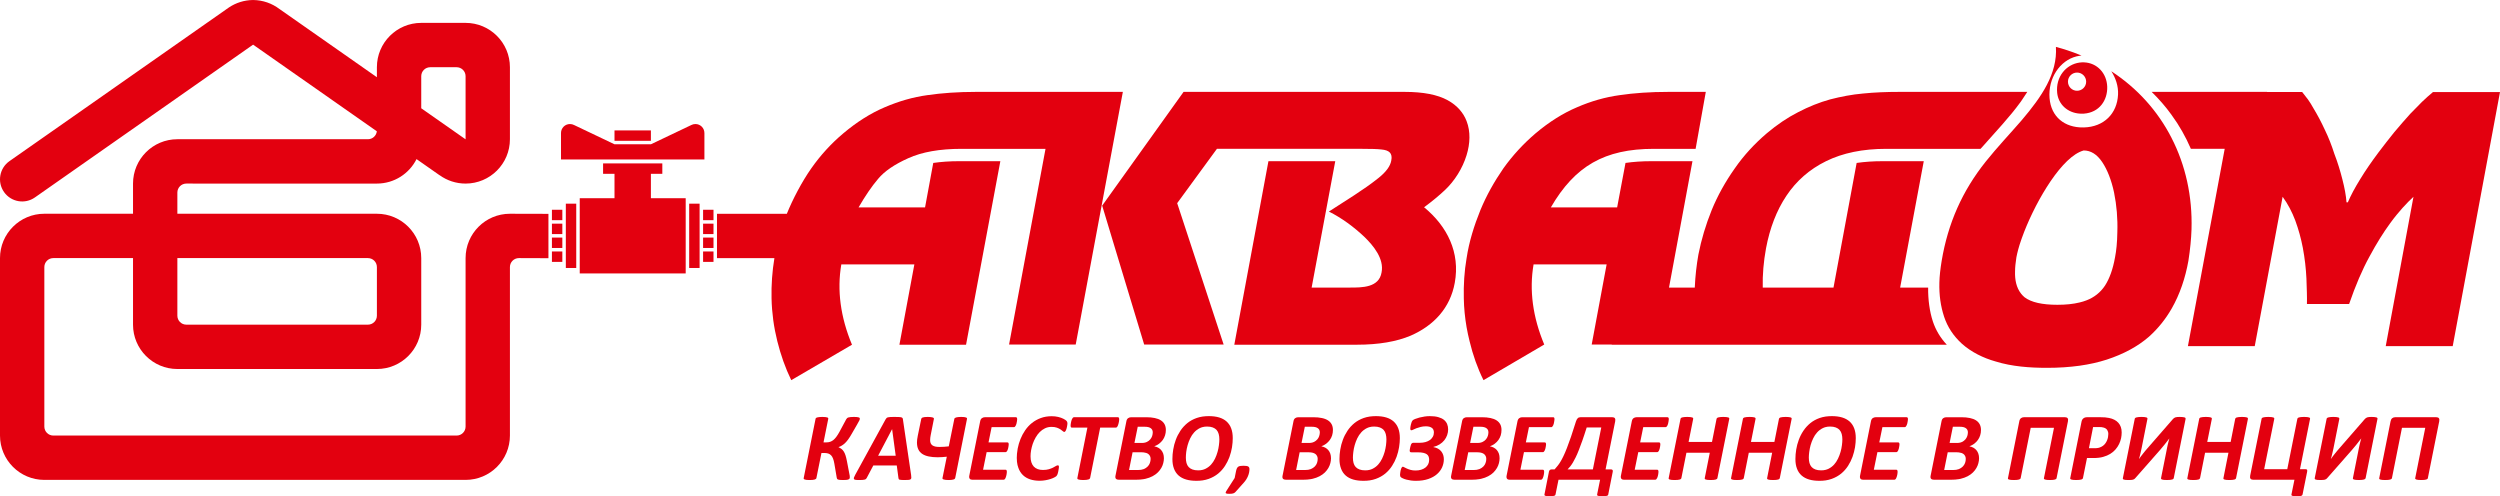
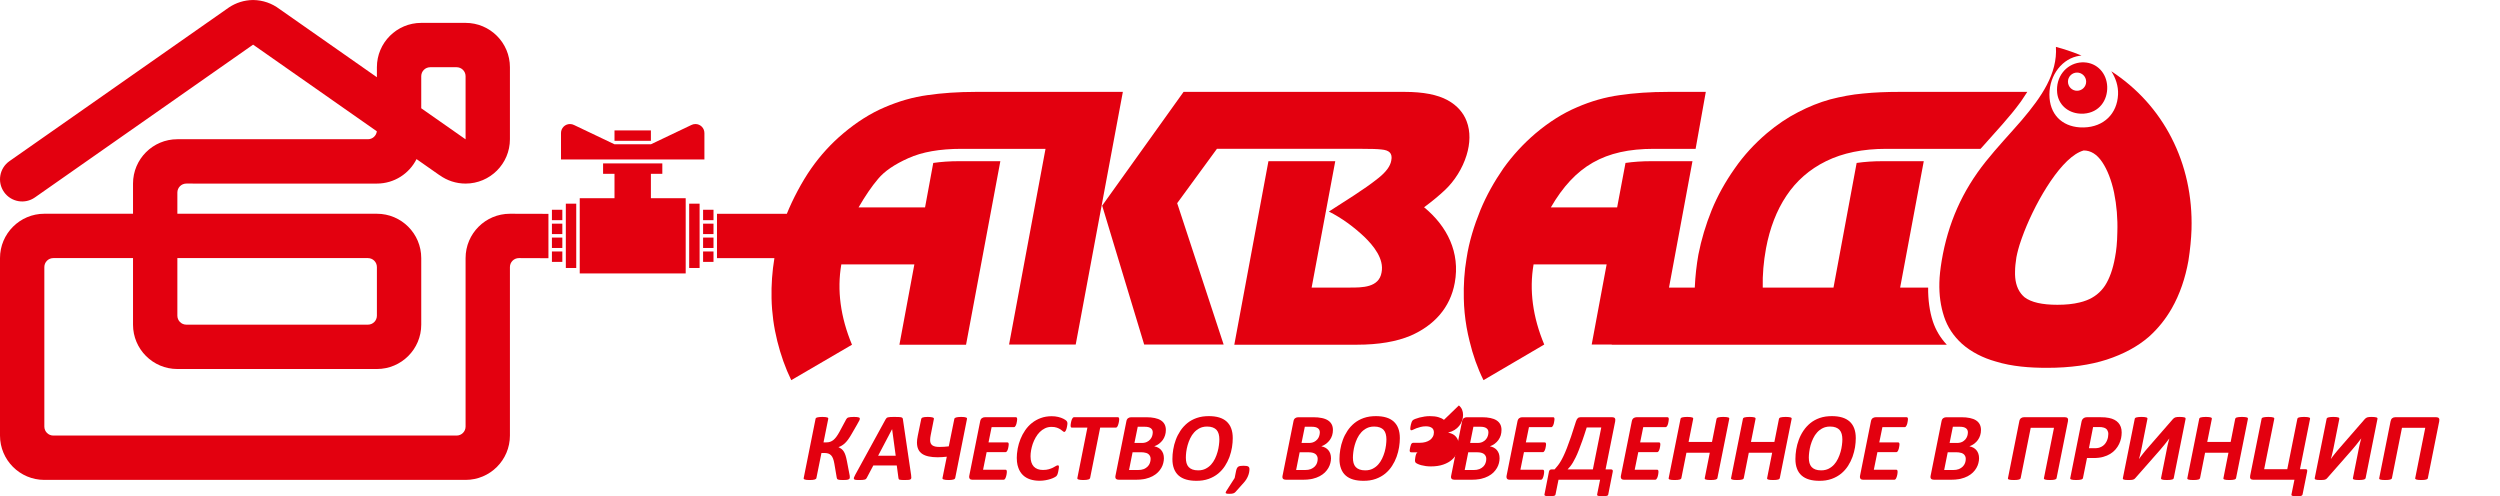
<svg xmlns="http://www.w3.org/2000/svg" id="Layer_2" data-name="Layer 2" viewBox="0 0 13161.83 2612.77">
  <defs>
    <style> .cls-1 { fill: #e3000f; } </style>
  </defs>
  <g id="Layer_1-2" data-name="Layer 1">
    <rect class="cls-1" x="3235.2" y="686.61" width="191.59" height="54.71" />
    <path class="cls-1" d="m10608.75,1428.37h0c0-20.74,2.62-44.88,6.98-73.35,4.72-25.08,12.84-56.42,25.19-91.43,1.36-3.79,2.62-7.65,4.06-11.5,58.54-164.28,189.04-398.23,303.57-451.87,7.18-3.34,14.32-6.08,21.49-8.06,37.17,0,69.99,19.92,97.69,61.38,26.67,39.79,48.36,94.34,62.25,159.98,13.73,67.38,19.73,137.38,17.26,209.98-.79,52.69-5.18,95.97-12.15,131.51-11.23,62.95-29.34,112.18-52.74,148.54-24.18,36.35-57.02,62.25-97.68,77.76-11.17,4.31-23.22,8.12-36.13,11.09-33.51,8.29-72.43,12.24-116.72,12.24-80.42,0-137.54-12.86-173-39.58-6.73-5.75-12.79-12-17.9-18.41-26.15-32.87-33.57-75.21-32.16-118.28m168.51,508.17c60.98,0,118.25-3.76,171.28-11.15,51.59-7.34,99.02-17.96,142.41-31.97,89.9-29.44,163.34-69.31,222.23-120.23,48.98-43.78,88.53-93.84,119.9-148.33,43.95-76.61,72.14-162.02,88.33-251.82,9.59-61.34,14.75-116.69,16.38-165.07,5.21-174.92-31.73-338.64-104.71-480.88l-.57-1.36c-72.29-141.13-179.97-261.4-316.98-350.57,22.23,34.37,37.62,76.79,35.47,122.6-4.55,100.58-74.51,170.46-179.84,173.21-7.67.22-15.17,0-22.62-.44-93.29-6.36-158.87-68.75-158.87-172.77s69.26-191.48,158.87-204.08c3.31-.45,6.63-.91,9.95-1.15l-9.95-4.09c-39.79-16.1-81.39-30.05-124.62-41.52,8.69,140.76-75.25,262.68-178.95,384.61l-4.06,4.78c-63.34,73.11-124.16,136.84-186.04,213.91-124.27,155.43-199.41,325.8-232.4,522.83-6.97,42.35-11.29,80.46-12.09,114.07-1.85,66.63,6.93,126.19,24.99,180.67,18.11,54.5,49.16,101.19,93.45,141.78,49.67,44.33,113.1,75.44,177.07,93.37,43.35,13.53,88.89,21.95,135.02,26.99,45.54,5.05,91.55,6.63,136.35,6.63Z" />
-     <path class="cls-1" d="m12809.13,484.54c-18.15,14.75-37.01,31.96-58.03,51.85-19.71,19.93-40.58,40.61-61.06,62.12-28.68,31.17-56.37,64.11-85.71,98.61-28.51,35.5-56.16,70.85-82.91,106.34-35.44,47.59-67.42,93.32-95.18,139.14-28.47,45.76-50,86.45-65.57,122.74h-6.93c-2.54-36.29-10.31-76.98-21.68-120.97-11.17-44.14-24.96-89.87-42.44-134.86-13.78-43.26-30.12-85.48-50-126.17-19.04-41.49-38.88-78.64-60.5-114.19-8.62-16.34-18.96-31.95-28.5-45.74-10.39-13.85-20.71-26.81-30.28-38.88h-184.89v-.81h-607.55c37.98,37.1,73.5,77.69,104.62,120.97l.57.94c40.41,55.06,73.72,114.29,101.31,177.93h178.06l-193.72,1038.87h351.88l146.82-786.47c27.83,38.03,49.39,79.53,66.76,125.34,17.13,46.63,30.13,94.25,39.63,143.46,10.35,55.31,16.41,108.9,18.91,161.62,1.76,51.79,3.63,96.81,2.68,133.98h222.12c33.71-97.66,69.2-180.77,107.2-249.76,37.12-69.13,73.45-127.11,108.92-175.47,22.52-31.16,44.95-57.94,65.67-81.25,20.62-22.51,39.74-42.39,56.98-57.91l-146.08,786.47h352.63l248.97-1337.91h-352.69Z" />
    <path class="cls-1" d="m10983.08,429.99h0c0,26.42-21.34,47.85-47.96,47.85s-47.87-21.43-47.87-47.85,21.48-47.93,47.87-47.93,47.96,21.42,47.96,47.93m-152.6,58.96c6.25,61.06,54.96,104.62,118.06,109.18,7.46.61,14.95.61,22.62.15,81.1-5.84,125.15-70.42,122.77-141.75-2.24-69.88-52.27-125.89-122.77-128.27-7.67-.21-15.17.14-22.62,1.14-71.5,9.59-126.66,75.44-118.06,159.55Z" />
    <path class="cls-1" d="m7721.16,1359.44c-12,69.88-16.23,140.75-14.61,211.56.9,50.81,5.98,101.35,14.61,151.53,4.46,24.59,9.55,49.05,15.6,73.15,17.38,72.64,41.64,141.83,73.44,205.77l319.8-187.58c-60.34-144.38-79.52-285.27-56.2-421.72h384.66l-78.57,421.72h105.47v.97h1763.99c-33.46-35.86-57.79-76.15-73.12-121.77-17.22-52.1-25.89-115.43-25.08-179.06h-147.37l124.33-665.38h-216.83c-49.42,0-94.93,3.16-136.57,9.23l-121.83,656.15h-372.48c-1.66-67.5,4.29-135.82,17.2-206.6,19.94-106.27,55.32-198.81,107.25-276.58,51.9-77.84,120.92-139.13,209.13-182.43,88.08-43.2,192.72-64.81,316.37-64.81h496.52c3.4-3.46,7-7.78,10.39-11.27,69.97-79.43,142.62-155.57,199.6-234.19l4.05-5.57c11.43-16.4,22.16-32.57,32.3-48.83h-672.88c-68.31,0-132.14,2.56-191.9,8.62-58.76,5.12-116.64,16.38-173.72,31.07-56.13,15.54-112.29,38-168.57,67.41-56.16,28.56-110.62,65.68-164.18,110.65-63.92,54.5-120.98,115.89-169.4,185.83-49.3,69.98-89.86,142.58-120.94,218.63-31.11,77.03-54.47,154.81-70.04,234.25-9.47,53.55-16.41,111.59-19.05,173.8h-135.68l123.49-665.38h-216.74c-49.16,0-94.35,3.16-135.81,9.18l-44.05,234.25h-349.1c126.47-218.02,283.05-308.46,541.87-308.46h220.4l53.61-299.85h-197.05c-95.98,0-181.58,6.08-256.73,17.21-76.01,10.36-151.27,32.01-224.65,63.96-73.57,31.14-146.16,76.96-217.12,136.58-63.86,54.5-120.84,115.89-170.15,185.03-48.37,69.98-88.96,142.55-120.87,219.44-32.69,80.63-59.96,166.93-72.71,253.33l-.09.16Z" />
    <path class="cls-1" d="m5802.68,1082.59l54.34,180.03,166.75,551.24h418.36l-244.61-744.17,209.21-286.11h765.75c45.78,0,79.46.85,100.21,3.43,20.77,1.72,35.44,6.91,43.97,15.61,8.75,8.6,12.25,23.34,7.89,43.19-5.11,29.42-27.67,59.58-66.52,90.77-81.92,65.58-174.16,119.66-261.8,177.21,68.13,34.07,131.38,80.93,186.71,133.13,47.67,46.36,105.02,115.48,90.61,187.56-13.73,80.09-102.47,79.51-166.77,79.51h-201.38l124.35-665.38h-351.79l-179.72,966.21h645.7c114.9,0,209.08-16.56,282.67-47.61,121.63-53.04,208.27-145.41,232.32-278.42,29.15-159.11-39.28-297.29-161.49-397.55,43.17-31.95,79.53-62.18,109.72-90.62,50.87-47.94,92.81-114.37,114-183.78,18.77-61.02,21.42-124.31,0-179.34-16.7-43.41-48.53-81.7-99.34-109.73-53.54-29.38-128.74-44.04-226.32-44.04h-1164.32l-374.17,522.9-54.34,75.95Z" />
    <polygon class="cls-1" points="3426.79 1043.55 3426.79 915.07 3464.89 915.07 3486.96 915.07 3486.96 860.3 3464.89 860.3 3197.23 860.3 3175.09 860.3 3175.09 915.07 3197.23 915.07 3235.2 915.07 3235.2 1043.55 3197.23 1043.55 3052.14 1043.55 3052.14 1439.54 3197.23 1439.54 3464.89 1439.54 3609.98 1439.54 3609.98 1043.55 3464.89 1043.55 3426.79 1043.55" />
    <rect class="cls-1" x="2978.94" y="1072.25" width="54.81" height="338.61" />
    <rect class="cls-1" x="2905.73" y="1323.94" width="54.82" height="54.81" />
    <rect class="cls-1" x="2905.73" y="1250.75" width="54.82" height="54.79" />
    <rect class="cls-1" x="2905.73" y="1177.53" width="54.82" height="54.85" />
    <rect class="cls-1" x="2905.73" y="1104.34" width="54.82" height="54.83" />
    <rect class="cls-1" x="3628.35" y="1072.25" width="54.83" height="338.61" />
    <rect class="cls-1" x="3701.57" y="1323.94" width="54.81" height="54.81" />
    <rect class="cls-1" x="3701.57" y="1250.75" width="54.81" height="54.79" />
    <rect class="cls-1" x="3701.57" y="1177.53" width="54.81" height="54.85" />
    <rect class="cls-1" x="3701.57" y="1104.34" width="54.81" height="54.83" />
    <path class="cls-1" d="m1330.11,0c.76,0,1.5.03,2.24.05.84-.02,1.66-.05,2.49-.05h-4.73Z" />
    <path class="cls-1" d="m1937.03,1358.79h0c26.1,0,47.24,21.15,47.24,47.22v255.99c0,26.08-21.14,47.24-47.24,47.24h-956.04c-26.08,0-47.22-21.16-47.22-47.24v-303.21h1003.26Zm280.69-957.63h0c0-26.09,21.13-47.24,47.23-47.24h138.98c26.09,0,47.22,21.15,47.22,47.24v332.36l-233.44-163.47v-168.89Zm233.44,957.63v887.04c0,26.08-21.13,47.26-47.22,47.26H280.66c-26.07,0-47.22-21.17-47.22-47.26v-839.81c0-26.07,21.15-47.22,47.22-47.22h419.66v350.45c0,128.93,104.5,233.45,233.45,233.45h1050.51c128.92,0,233.45-104.52,233.45-233.45v-350.45c0-128.94-104.53-233.45-233.45-233.45H933.77v-111.69c0-26.07,21.14-47.23,47.22-47.23l1003.28.05c91.31,0,170.33-52.45,208.69-128.85l121.77,85.28.2-.27c38.34,27.59,85.38,43.85,136.23,43.85,128.93,0,233.44-104.5,233.44-233.44v-379.11c0-128.91-104.51-233.47-233.44-233.47h-233.44c-128.92,0-233.45,104.55-233.45,233.47v52.65L1471.71,47.67h-.22C1432.81,18.16,1384.63.54,1332.35.05c-47,.49-90.68,14.84-127.12,39.2v.03L49.76,848.37c-52.78,36.98-65.61,109.73-28.64,162.52,36.96,52.81,109.71,65.63,162.49,28.67L1332.47,235.07l651.45,456.16c-2.68,23.51-22.63,41.79-46.89,41.79h-1003.26c-128.94,0-233.45,104.52-233.45,233.44v158.86H233.44C104.5,1125.33,0,1229.85,0,1358.79v934.29c0,128.93,104.5,233.44,233.44,233.44h2217.72c128.93,0,233.44-104.52,233.44-233.44v-887.07c0-26.07,21.16-47.22,47.25-47.22l155.52.53v-233.48l-202.76-.5c-128.9,0-233.44,104.51-233.44,233.45Z" />
    <path class="cls-1" d="m3708.49,700.22c0-26.1-21.13-47.23-47.24-47.23-7.75,0-15.1,1.87-21.56,5.2l-212.92,101.49h-191.57l-212.92-101.49c-6.47-3.33-13.78-5.2-21.57-5.2-26.07,0-47.22,21.13-47.22,47.23v139.44h755.01v-139.44Z" />
    <path class="cls-1" d="m4429.25,1392.14h384.59l-78.64,422.69h350.81l180.57-966.21h-216.74c-49.41,0-94.98,3.16-136.51,9.23l-43.19,234.2h-350.06c34.4-59.53,69-110.58,102.81-150.24,33.61-40.67,87.25-76.84,158.99-108.93,72.6-32.85,165.88-49.29,280-49.29h442.52l-191.9,1030.28h350.87l193.64-1038.37,54.54-291.76h-772.7c-95.07,0-180.72,6.08-256.74,17.21-76,10.36-150.3,32.01-224.7,63.96-73.44,31.14-146.04,76.96-216.99,136.58-63.77,53.49-120.96,115.89-169.32,185.03-49.21,69.98-97.65,162.38-128.72,239.25h-367.63v233.21h302.24c-11.51,70.02-16.65,140.6-15.01,212.02,1.69,76.9,12.07,152.06,30.18,224.67,18.12,72.64,42.39,141.83,73.56,205.77l319.75-186.61c-60.53-145.34-79.47-286.23-56.22-422.69" />
    <path class="cls-1" d="m6945.36,2295.28h0c-2.08,6.69-5.38,12.73-10.18,18.15-4.62,5.56-10.57,9.87-17.99,13.42-4.66,2.3-10.35,3.87-16.84,4.7-3.3.36-6.77.47-10.52.47h-37.56l17.27-85.34h36.3c8.06,0,14.58.69,19.72,2.06,5.16,1.31,9.5,3.41,12.82,5.88,3.31,2.51,5.92,5.5,7.63,9.12,1.68,3.56,2.56,7.76,2.56,12.48,0,5.92-1.06,12.44-3.22,19.06m-11.69,142.27h0c-2.55,7.03-6.52,13.27-11.82,18.57-5.41,5.54-12.34,9.88-20.46,13.3l-1.04.44c-7.98,3.12-17.78,4.61-29.32,4.61h-47.24l18.59-93.52h44.39c4.93,0,9.46.24,13.59.75,10.91,1.23,19.08,4.09,25,8.58,8.04,6.4,12.03,14.97,12.03,25.78,0,7.24-1.25,14.46-3.71,21.49Zm57.64-224.56c-8.7-5.49-19.26-9.64-32.11-12.21-12.72-2.78-27.73-4.18-45.08-4.18h-79.13c-6.18,0-11.65,1.69-16.13,4.93-4.76,3.34-7.74,8.74-9,16.27l-57.52,286.73c-1.5,7.26-.81,12.62,2.38,15.94,3.09,3.4,8.33,5.19,15.13,5.19h91.19c14.51,0,27.66-1.07,39.32-3.02,3.45-.51,6.62-1.16,9.89-1.92,13.94-3.33,26.46-7.79,37.19-13.54,10.77-5.64,19.91-12.27,27.64-19.75,7.54-7.66,13.78-15.52,18.61-23.85,4.58-8.27,8.24-16.84,10.36-25.55,2.19-8.77,3.36-17.09,3.36-25.28,0-9.01-1.36-17.03-3.65-24.32-2.61-7.23-6.03-13.37-10.59-18.66-4.46-5.17-9.79-9.55-16.12-13.04-6.27-3.22-13.1-5.66-20.54-7.05,9.23-3.38,17.74-7.89,25.25-13.54,7.51-5.76,13.99-12.3,19.3-19.59,5.33-7.44,9.55-15.49,12.27-24.38,2.74-8.96,4.17-18.34,4.17-28.4,0-11.53-2.2-21.44-6.64-29.89-4.47-8.43-10.93-15.38-19.54-20.87Z" />
    <path class="cls-1" d="m4432.48,2345.44c5.75-3.44,11.41-7.96,16.87-13.14,5.44-5.45,11.18-11.86,16.61-19.6,5.68-7.7,11.46-17.12,17.74-28.03l27.32-47.33,6.28-11.24c3.35-5.55,5.88-10.01,7.3-13.26,1.48-3.4,2.14-6.33,2.14-8.87,0-1.15-.26-2.36-.96-3.5-.78-1-2.25-2.14-4.3-2.79-2.18-.85-5.41-1.45-9.6-1.92l-.87-.14c-4.1-.32-9.17-.64-15.24-.64-7.32,0-13.18.32-17.82.78-4.58.47-8.3,1.07-11.28,2-3.08.92-5.26,2.12-6.96,3.76-1.77,1.69-3.27,3.74-4.7,6.04l-35.26,65.68c-5.53,10.21-11.01,18.91-16.19,25.88-5.17,7.07-10.48,12.83-15.9,17.32-5.37,4.26-11.14,7.53-17.22,9.58-5.89,2.03-12.62,2.99-20.18,2.99h-14.69l24.89-123.47c.44-1.88.2-3.47-.51-4.75-.92-1.18-2.47-2.44-4.73-3.09-2.38-.85-5.72-1.45-9.91-1.92-4.1-.46-9.39-.78-15.82-.78s-12.05.32-16.49.78c-4.22.47-7.74,1.07-10.61,1.92-2.75.65-4.91,1.91-6.33,3.09-1.48,1.28-2.18,2.87-2.43,4.75l-62.3,310.96c-.57,1.81-.37,3.43.44,4.7.98,1.18,2.43,2.33,4.99,3.28,2.28.99,5.5,1.54,9.6,2.04,4.17.38,9.56.75,16.18.75s11.87-.37,16.22-.75c4.37-.5,7.82-1.05,10.65-2.04,2.79-.95,4.85-2.1,6.17-3.28,1.43-1.27,2.25-2.88,2.61-4.7l26.51-131.68h14.77c7.84,0,14.79.98,20.64,2.71,5.82,1.86,10.89,5.05,15.3,9.51,4.35,4.56,7.81,10.41,10.43,17.54,2.85,7.27,5.01,16.15,6.89,26.9l12.43,73.15c.41,2.44.96,4.41,1.72,5.85.78,1.66,2.28,2.94,4.61,3.75,2.18,1.21,5.53,1.78,9.7,2.29,4.14.38,9.82.75,17.11.75s12.64-.37,17.29-.75c4.57-.5,8.23-1.08,10.89-2.29,2.69-1.1,4.65-2.51,5.84-4.3,1.07-1.7,1.61-4.08,1.61-6.92,0-2.49-.1-5.08-.3-7.82-.4-2.79-.88-5.94-1.79-9.33l-13.02-68.12c-2.36-11.93-4.71-21.76-7.29-29.83-2.55-8.1-5.58-14.82-9.07-20.37-3.43-5.48-7.39-10.07-12.04-13.63-4.69-3.53-9.89-6.76-15.95-9.64v-.29c6.42-2.14,12.38-5.08,18.02-8.52" />
    <path class="cls-1" d="m6065.87,2295.28h0c-2.18,6.69-5.57,12.73-10.34,18.15-4.61,5.56-10.52,9.87-17.85,13.42-4.88,2.3-10.49,3.87-16.84,4.7-3.36.36-6.93.47-10.51.47h-37.81l17.37-85.34h36.39c7.99,0,14.55.69,19.67,2.06,5.26,1.31,9.52,3.41,12.88,5.88,3.29,2.51,5.86,5.5,7.6,9.12,1.6,3.56,2.56,7.76,2.56,12.48,0,5.92-1.04,12.44-3.12,19.06m-11.92,142.27h0c-2.49,7.03-6.43,13.27-11.85,18.57-5.22,5.54-12.1,9.88-20.17,13.3l-1.08.44c-8.2,3.12-17.93,4.61-29.44,4.61h-47.27l18.65-93.52h44.4c4.98,0,9.5.24,13.66.75,10.76,1.23,19.08,4.09,24.89,8.58,7.98,6.4,12.06,14.97,12.06,25.78,0,7.24-1.26,14.46-3.85,21.49Zm57.67-224.56c-8.55-5.49-19.2-9.64-32.06-12.21-12.58-2.78-27.74-4.18-45.12-4.18h-79.01c-6.11,0-11.53,1.69-16.14,4.93-4.75,3.34-7.87,8.74-9.12,16.27l-48.06,239.94-9.36,46.79c-1.48,7.26-.71,12.62,2.38,15.94,1.7,1.89,4.04,3.3,6.98,4.12,2.4.75,5.11,1.07,8.15,1.07h91.25c14.51,0,27.56-1.07,39.34-3.02,3.32-.51,6.55-1.16,9.76-1.92,14.08-3.33,26.43-7.79,37.23-13.54,10.7-5.64,19.92-12.27,27.52-19.75,7.72-7.66,13.86-15.52,18.66-23.85,4.68-8.27,8.31-16.84,10.33-25.55,2.25-8.77,3.37-17.09,3.37-25.28,0-9.01-1.27-17.03-3.62-24.32-2.57-7.23-6.03-13.37-10.57-18.66-4.46-5.17-9.74-9.55-16.1-13.04-6.26-3.22-13.11-5.66-20.56-7.05,9.23-3.38,17.78-7.89,25.41-13.54,7.33-5.76,13.9-12.3,19.26-19.59,5.31-7.44,9.36-15.49,12.1-24.38,2.88-8.96,4.35-18.34,4.35-28.4,0-11.53-2.24-21.44-6.63-29.89-4.51-8.43-10.99-15.38-19.73-20.87Z" />
    <path class="cls-1" d="m4669.35,2399.28h-46.26l46.26-88.01,27.3-51.88h.15l18.85,139.89h-46.31Zm84.48-190.21c-.37-3.26-.96-5.72-2.05-7.58-1-1.9-3.24-3.32-6.33-4.25-3.19-.95-7.71-1.48-13.65-1.69-5.85-.37-13.76-.56-23.86-.56-8.47,0-15.62.2-20.88.56-5.42.21-9.58.75-12.77,1.69-1.92.62-3.59,1.28-4.95,2.17-.81.47-1.57,1.21-2.23,1.93-1.69,1.68-3.35,4.18-5.02,7l-151.07,276.03-8.71,15.81c-3.19,5.86-5.33,10.67-6.53,14.24-.99,3.61-.83,6.34.54,8.2,1.47,2.06,4.38,3.19,8.67,3.75,1.72.24,3.75.37,6.02.5,3.34.17,7.55.37,12.16.37,7.28,0,13.35-.27,18.22-.53,4.83-.4,8.75-.99,11.55-1.86,2.82-.93,5.16-2.16,6.64-3.68,1.44-1.69,2.98-3.68,4.08-5.99l34.1-64.53h123.54l8.82,66.03c.24,2.48.72,4.27,1.55,5.67.85,1.33,2.43,2.33,4.66,3.07,2.11.58,5.27,1.08,9.39,1.33,3.99.23,9.15.5,15.76.5,9.11,0,16.31-.37,21.61-.75,5.19-.5,9.02-1.49,11.21-3.35,2.24-1.65,3.43-4.49,3.54-7.97.12-3.48-.16-8.39-1.05-14.48l-42.98-291.63Z" />
    <path class="cls-1" d="m5354.11,2216.74l.53-5.09c.26-2.58.51-4.36.51-5.48,0-2.46-.34-4.43-1.04-5.98-1.07-2.38-2.94-3.59-5.53-3.59h-163.8c-5.68,0-10.63,1.69-15.24,4.93-4.69,3.34-7.75,8.74-9.18,16.27l-57.36,286.73c-.69,3.76-.91,6.85-.36,9.61.48,2.55,1.6,4.71,2.94,6.57,1.35,1.65,3.36,2.98,5.48,3.75,2.18.82,4.67,1.19,7.33,1.19h165.32c2.16,0,4.05-.92,5.78-2.53,1.68-1.74,3.29-3.95,4.42-6.79,1.41-2.85,2.32-5.82,3.19-8.97.96-3.19,1.57-6.47,2.23-9.65.59-3.05.95-5.9,1.11-8.51.12-2.49.28-4.36.28-5.47,0-3.45-.48-6.1-1.56-7.77-.87-1.87-2.59-2.8-4.61-2.8h-118.96l18.78-92.67h99.52c1.92,0,3.86-.96,5.52-2.61,1.76-1.72,3.13-3.83,4.51-6.53,1.15-2.86,2.22-5.73,3.15-8.95.85-3.2,1.56-6.39,2.02-9.62.53-3.13.92-5.81,1.18-8.34.22-2.45.33-4.27.33-5.46,0-3.07-.55-5.37-1.51-7.08-.96-1.68-2.72-2.64-5.05-2.64h-99.75l16.33-80.39h117.34c2.19,0,4.01-.8,5.84-2.67,1.78-1.87,3.19-4.21,4.51-7.01,1.37-2.84,2.45-5.81,3.25-9.23.8-3.42,1.47-6.69,2.02-9.9l.52-3.33Z" />
    <path class="cls-1" d="m5598.52,2204.74c-7.91-3.97-17.14-7.32-27.77-9.76-10.49-2.47-21.91-3.69-33.61-3.69-21.12,0-40.54,3.18-57.95,9.7-17.3,6.39-32.75,15.1-46.4,25.98-13.73,10.93-25.49,23.73-35.47,38.31-10.02,14.51-18.31,29.99-24.8,46.3-6.53,16.26-11.38,32.86-14.67,49.95-1.63,9.19-2.95,18.14-3.75,26.88-.72,7.61-1.07,15-1.07,22.28s.35,13.94,1.07,20.43c1.31,11.83,3.65,22.7,7.45,32.44,5.46,15.07,13.52,27.77,23.75,37.66,10.28,9.97,22.92,17.44,37.76,22.43,14.74,4.86,31.51,7.4,50.04,7.4,11.19,0,21.69-1.01,31.46-2.79,9.83-1.75,18.7-4.04,26.41-6.48,7.9-2.52,14.5-5.29,19.95-8.3,5.38-2.81,9.02-5.37,10.95-7.15,1.81-1.87,3.25-4.03,4.33-6.5,1.09-2.57,2.12-5.16,2.93-8.22.87-2.84,1.62-6.04,2.32-9.55.65-3.45,1.27-6.8,1.67-9.73.59-2.95,1.06-5.64,1.3-7.96.42-2.35.52-4.22.52-5.34,0-2.91-.26-5.2-1.07-6.75-.76-1.62-2.25-2.39-4.51-2.39-3.26,0-6.84,1.3-10.74,3.76-3.97,2.47-8.99,5.38-15.06,8.45-5.97,2.98-13.28,5.83-21.88,8.32-8.55,2.62-18.82,3.82-30.93,3.82-10.09,0-19.25-1.4-27.37-4.43-8.13-2.94-15.04-7.46-20.62-13.27-5.56-6-9.82-13.37-12.81-22.43-2.93-8.92-4.45-19.43-4.45-31.33,0-9.83.89-20.55,2.87-31.92,1.98-11.44,4.97-22.86,8.83-34.41,4.1-11.5,9.06-22.49,15.23-33.31,6.09-10.61,13.19-20.04,21.39-28.39,8.14-8.1,17.29-14.83,27.67-19.76,10.38-5.02,21.75-7.52,34.37-7.52,11.35,0,20.77,1.29,28.52,4.15,7.65,2.72,13.76,5.84,18.77,9.05,4.81,3.18,8.79,6.21,11.95,9.08,2.92,2.74,5.66,4.19,7.77,4.19,3.17,0,5.88-2.39,8.26-7.24,2.59-4.9,4.57-11.15,6.15-19.24,1.56-7.94,2.43-14.36,2.43-19.07,0-5.02-1.67-9.33-4.78-12.6-3.13-3.33-8.54-6.92-16.46-11.05" />
    <path class="cls-1" d="m6417.32,2343.85h0c-1.42,11.4-3.77,23.37-7.22,35.3-3.27,12.02-7.84,23.99-13.41,35.66-5.6,11.68-12.63,22-20.74,31.15-8.2,9.09-17.98,16.38-29.18,21.97-4.81,2.4-9.99,4.26-15.39,5.66-7.2,1.85-14.84,2.76-23.15,2.76-12.12,0-22.31-1.63-30.33-4.64-8.31-3.09-14.98-7.42-20.14-13.08-5.14-5.67-8.88-12.67-11.17-20.98-2.28-8.22-3.37-17.64-3.37-28.23,0-8.54.6-18.85,2-30.28,1.42-11.39,3.97-23.26,7.31-35.48,3.37-12.11,7.94-24.1,13.47-35.71,5.57-11.93,12.57-22.42,20.86-31.44,8.27-9.21,18.09-16.69,29.31-22.27,4.77-2.45,9.72-4.31,15.21-5.7,7.3-2.03,15.15-2.84,23.53-2.84,11.92,0,22.02,1.59,30.18,4.77,8.23,3.05,14.88,7.6,19.97,13.27,5.05,5.74,8.77,12.77,11.09,21.23,2.34,8.39,3.46,17.93,3.46,28.15,0,8.81-.75,19.18-2.28,30.72m55.78,61.06c5.99-16.68,10.34-33.4,13.08-50.37,2.72-17.06,3.91-32.98,3.91-47.77,0-19.65-2.59-36.81-8.23-51.45-2.67-7.46-6.24-14.19-10.43-20.3-3.94-5.86-8.63-11.19-13.84-15.97-10.61-9.5-23.67-16.55-39.32-21.3-15.81-4.7-33.86-6.93-54.36-6.93-11.52,0-22.22.89-32.55,2.23-11.22,1.75-21.71,4.22-31.53,7.71-18.92,6.73-35.27,15.76-49.37,27.32-14.01,11.64-26.07,24.89-36.04,39.91-10.05,15.13-18.17,31.05-24.31,47.85-6.11,16.51-10.79,33.57-13.42,50.88-2.95,17.47-4.25,34.14-4.25,50.05,0,19.62,2.78,36.32,8.31,50.88,5.52,14.39,13.54,26.3,24.32,35.9,10.74,9.42,23.92,16.44,39.7,21.01,15.69,4.61,33.78,6.79,54.24,6.79,11.3,0,22.12-.67,32.35-2.17,11.61-1.75,22.38-4.51,32.55-8.12,18.93-6.94,35.49-16.33,49.57-27.84,14.05-11.67,26.02-25.1,35.85-40.43,8.98-13.88,16.26-28.35,22.1-43.38l1.67-4.51Z" />
    <path class="cls-1" d="m6571.68,2456.12c-2.26-1.43-5.49-2.47-9.54-3.03-4-.57-9.13-1.02-15.15-1.02-6.6,0-11.96.46-16.26,1.02-4.51.56-8.1,1.74-11.13,3.59-2.93,1.96-5.38,4.63-7.23,8.23-1.88,3.49-3.38,8.26-4.66,14.03l-7.51,37.56-28.77,44.95-16.07,25.21c-1.46,2.49-2.22,4.77-2.48,6.25-.37,1.82.06,3.09,1.21,4.13,1.27.89,3.35,1.62,6.25,2.13,2.77.47,6.49.57,11.1.57h.71c8.5,0,15.09-.57,20.01-2.02,4.81-1.43,8.76-3.93,11.86-7.23l43.61-48.77c9.91-10.89,17.44-22.48,22.52-34.92,5.27-12.34,7.86-24.82,7.86-37.38,0-3.04-.56-5.62-1.48-7.76-.93-2.32-2.59-4.13-4.85-5.54" />
    <path class="cls-1" d="m5880.53,2248.54c.5-.68,1.06-1.25,1.57-2.12,1.16-1.36,2.11-3.12,2.9-5.07,1.32-2.88,2.37-6.08,3.27-9.55.99-3.41,1.64-6.75,2.34-10.02.65-3.24.97-6.13,1.24-8.8.24-2.6.39-4.42.39-5.7,0-3.35-.6-5.95-1.62-7.88-1.11-1.82-2.69-2.82-4.61-2.82h-231.96c-2.08,0-3.87.83-5.63,2.72-1.63,1.71-3.26,4.03-4.59,6.85-1.27,3.07-2.46,6.18-3.39,9.62-.95,3.53-1.72,6.91-2.26,10.19-.66,3.22-1.05,6.31-1.31,8.82-.25,2.69-.34,4.72-.34,6.05,0,3.27.44,5.66,1.35,7.69.91,1.87,2.7,2.74,5.33,2.74h81.68l-52.81,265.2c-.29,1.73-.19,3.23.63,4.59.69,1.28,2.26,2.44,4.65,3.14,2.19.98,5.62,1.6,9.76,2.17,4.22.5,9.62.87,16.03.87s11.98-.37,16.33-.87c4.43-.56,7.9-1.19,10.7-2.17,2.74-.7,4.92-1.86,6.28-3.14,1.31-1.36,2.14-2.86,2.75-4.59l52.95-265.2h82.6c2.03,0,3.92-.87,5.78-2.74" />
    <path class="cls-1" d="m5085.76,2197.86c-2.35-.73-5.48-1.57-9.54-2.1-4.09-.46-9.36-.78-15.76-.78s-11.69.32-16.18.78c-4.49.53-8.14,1.37-11.03,2.1-2.84.82-5.01,2.02-6.39,3.17-1.36,1.24-2.18,2.85-2.55,4.49l-29.26,144.44c-8.07,1.04-16.27,1.65-24.46,2.24-8.35.53-16.41.82-24.56.82-8.87,0-16.31-.82-22.51-2.12-6.24-1.57-11.21-3.7-15.4-6.66-3.85-3.08-6.7-6.77-8.49-11.16-1.8-4.44-2.71-9.52-2.71-15.43,0-4.23.14-8.57.71-12.96.35-4.43,1-8.48,1.88-11.97l17.26-87.2c.31-1.64,0-3.26-1.05-4.49-.95-1.15-2.74-2.36-5.25-3.17-2.65-.73-6.04-1.57-10.27-2.1-4.19-.46-9.57-.78-15.96-.78s-11.54.32-15.8.78c-4.2.53-7.55,1.37-10.2,2.1-2.77.82-4.55,2.02-5.82,3.17-1.17,1.24-1.98,2.85-2.31,4.49l-18.31,88.94c-1.4,7.57-2.53,14.29-3.31,19.82-.54,5.63-.91,10.67-.91,15.24,0,14.33,2.35,26.37,7.16,36.31,4.62,9.97,11.65,17.86,20.94,24.03,9.28,6.15,20.57,10.5,34.13,13.27,13.66,2.87,29.1,4.29,46.56,4.29,7.72,0,15.94-.43,24.18-.91,8.53-.55,16.44-1.27,24.04-2.14l-22.65,112.31c-.16,1.76,0,3.23.87,4.5.84,1.18,2.56,2.33,5.09,3.03,2.51.98,5.8,1.6,10.09,2.17,4.37.5,9.53.87,16.08.87s11.66-.37,15.96-.87c4.25-.56,7.81-1.19,10.39-2.17,2.59-.7,4.52-1.86,5.77-3.03,1.31-1.27,2.22-2.74,2.7-4.5l62.03-311.16c.4-1.64.14-3.26-.6-4.49-.72-1.15-2.3-2.36-4.57-3.17" />
    <path class="cls-1" d="m7296.99,2343.85h0c-1.56,11.4-3.86,23.37-7.17,35.3-3.4,12.02-8.01,23.99-13.58,35.66-5.56,11.68-12.54,22-20.74,31.15-8.21,9.09-17.86,16.38-29.06,21.97-4.79,2.4-10.01,4.26-15.48,5.66-7.28,1.85-15,2.76-23.13,2.76-12.16,0-22.28-1.63-30.28-4.64-8.37-3.09-14.89-7.42-20.26-13.08-5.14-5.67-8.87-12.67-11.19-20.98-2.26-8.22-3.37-17.64-3.37-28.23,0-8.54.74-18.85,2.24-30.28,1.27-11.39,3.74-23.26,7.14-35.48,3.35-12.11,7.91-24.1,13.38-35.71,5.75-11.93,12.68-22.42,20.94-31.44,8.27-9.21,18.07-16.69,29.25-22.27,4.85-2.45,9.84-4.31,15.29-5.7,7.3-2.03,15.09-2.84,23.57-2.84,11.98,0,21.81,1.59,30.26,4.77,8.19,3.05,14.77,7.6,19.92,13.27,5.11,5.74,8.71,12.77,10.97,21.23,2.22,8.39,3.47,17.93,3.47,28.15,0,8.81-.81,19.18-2.17,30.72m40.18-124.79c-10.62-9.5-23.65-16.55-39.48-21.3-15.63-4.7-33.74-6.93-54.25-6.93-11.42,0-22.31.89-32.48,2.23-11.23,1.75-21.75,4.22-31.58,7.71-18.81,6.73-35.15,15.76-49.3,27.32-14.1,11.64-26.07,24.89-36.04,39.91-10.02,15.13-18.15,31.05-24.28,47.85-6.24,16.51-10.76,33.57-13.53,50.88-2.88,17.47-4.28,34.14-4.28,50.05,0,19.62,2.92,36.32,8.51,50.88,5.37,14.39,13.48,26.3,24.28,35.9,10.68,9.42,23.92,16.44,39.67,21.01,15.61,4.61,33.75,6.79,54.2,6.79,11.37,0,22.12-.67,32.36-2.17,11.59-1.75,22.35-4.51,32.48-8.12,19.02-6.94,35.63-16.33,49.61-27.84,14.04-11.67,25.99-25.1,35.83-40.43,9.8-15.16,17.75-31.12,23.83-47.89,5.94-16.68,10.33-33.4,13.08-50.37,2.74-17.06,4.05-32.98,4.05-47.77,0-19.65-2.73-36.81-8.3-51.45-5.47-14.59-13.71-26.56-24.35-36.26Z" />
    <path class="cls-1" d="m7832.98,2295.28h0c-2.2,6.69-5.42,12.73-10.19,18.15-4.5,5.56-10.59,9.87-17.94,13.42-4.77,2.3-10.4,3.87-17,4.7-3.19.36-6.7.47-10.43.47h-37.63l17.29-85.34h36.36c7.98,0,14.62.69,19.65,2.06,5.18,1.31,9.42,3.41,12.87,5.88,3.34,2.51,5.84,5.5,7.71,9.12,1.51,3.56,2.44,7.76,2.44,12.48,0,5.92-.97,12.44-3.14,19.06m-11.94,142.27h0c-2.33,7.03-6.35,13.27-11.69,18.57-5.37,5.54-12.16,9.88-20.38,13.3l-1.11.44c-7.95,3.12-17.78,4.61-29.24,4.61h-47.34l18.71-93.52h44.39c4.88,0,9.38.24,13.47.75,10.86,1.23,19.2,4.09,24.97,8.58,8.15,6.4,12.06,14.97,12.06,25.78,0,7.24-1.15,14.46-3.85,21.49Zm57.83-224.56c-8.71-5.49-19.33-9.64-31.96-12.21-12.78-2.78-27.84-4.18-45.32-4.18h-79.1c-6.14,0-11.55,1.69-16.11,4.93-4.63,3.34-7.66,8.74-8.92,16.27l-57.52,286.73c-1.58,7.26-.76,12.62,2.33,15.94,3.07,3.4,8.27,5.19,15.17,5.19h91.19c14.56,0,27.64-1.07,39.23-3.02,3.45-.51,6.75-1.16,9.86-1.92,14.16-3.33,26.56-7.79,37.22-13.54,10.92-5.64,20.08-12.27,27.73-19.75,7.49-7.66,13.68-15.52,18.53-23.85,4.7-8.27,8.19-16.84,10.38-25.55,2.21-8.77,3.33-17.09,3.33-25.28,0-9.01-1.22-17.03-3.6-24.32-2.57-7.23-6.1-13.37-10.55-18.66-4.41-5.17-9.82-9.55-16.16-13.04-6.24-3.22-13.12-5.66-20.6-7.05,9.37-3.38,17.86-7.89,25.35-13.54,7.55-5.76,14.03-12.3,19.38-19.59,5.24-7.44,9.35-15.49,12.2-24.38,2.63-8.96,4.1-18.34,4.1-28.4,0-11.53-2.11-21.44-6.52-29.89-4.53-8.43-11.07-15.38-19.63-20.87Z" />
-     <path class="cls-1" d="m7601.99,2210.39c-7.62-6.15-17.59-10.92-29.91-14.34-12.27-3.54-27.04-5.21-44.27-5.21-8.76,0-17.8.61-27.23,1.95-9.57,1.4-18.5,3.16-27.02,5.39-8.5,2.24-15.85,4.54-22.33,7.17-6.42,2.45-10.88,4.92-13.24,7.12-2.33,2.3-4.3,5.52-6,9.59-1.64,4.06-2.92,8.17-3.89,12.58-1.04,4.33-1.83,8.49-2.44,12.36-.5,3.96-.84,6.72-.84,8.67,0,3,.34,5.32,1.21,7.11.8,1.59,2.38,2.52,4.6,2.52,1.79,0,5.02-1.19,9.43-3.24,4.34-2.22,9.89-4.67,16.43-7.27,6.61-2.39,14.17-4.83,22.69-7.01,8.42-2.31,17.8-3.38,27.77-3.38,7.36,0,13.74.81,19.02,2.3,5.2,1.61,9.55,3.72,13.03,6.34,3.62,2.76,6.06,6.11,7.63,10.05,1.68,4.07,2.44,8.61,2.44,13.63,0,8.3-1.79,15.81-5.63,22.69-3.74,6.73-8.78,12.48-15.31,17.12-6.55,4.62-14.44,8.33-23.36,10.83-9.23,2.43-18.81,3.78-29.4,3.78h-34.97c-1.79,0-3.34.28-4.57.89-1.34.52-2.63,1.46-3.62,2.68-1.58,1.22-2.95,3.77-4.21,7.49-1.31,3.67-2.43,7.46-3.33,11.4-1.01,4.06-1.68,7.69-2.19,11.28-.51,3.4-.86,5.84-.86,7.17,0,3.37.86,5.84,2.24,7.37,1.37,1.35,3.92,1.95,7.57,1.95h32.77c11.63,0,21.34.87,29.06,2.63,7.75,1.78,13.86,4.23,18.61,7.62,4.5,3.36,7.85,7.57,9.53,12.5,1.93,4.86,2.76,10.57,2.76,16.96,0,8.51-1.87,16.27-5.17,23.07-3.6,6.85-8.38,12.75-14.52,17.51-6.18,4.84-13.81,8.58-22.59,11.38-8.87,2.65-18.77,4.03-29.65,4.03-9.62,0-18.18-1.11-25.79-3.2-7.33-2.16-13.83-4.27-19.35-6.82-5.36-2.26-9.86-4.54-13.4-6.57-3.48-2.24-6.26-3.26-8.1-3.26s-3.55,1.02-5.04,2.84c-1.34,1.8-2.56,4.25-3.77,7-1.01,2.99-1.86,6.11-2.79,9.37-.77,3.29-1.27,6.44-1.68,9.63-.4,3.16-.79,6.11-1.04,8.62-.26,2.44-.43,4.11-.43,5.21,0,3.09.4,5.58,1.06,7.5.62,1.91,1.99,3.61,4.05,5.49,2.13,1.75,5.54,3.81,10.62,5.99,5,2.33,10.97,4.44,18.13,6.27,7.03,1.86,14.84,3.39,23.4,4.57,8.42,1.14,17.18,1.68,26.14,1.68,24.96,0,46.68-3.11,65.27-9.59,18.62-6.37,33.82-14.93,45.83-25.5,12.02-10.6,21.12-22.69,27.12-36.23,5.92-13.57,8.99-27.64,8.99-42.21,0-7.55-1.04-15.06-3.27-22.12-2.2-6.96-5.68-13.31-10.26-19.19-4.47-5.67-10.26-10.42-17.22-14.46-6.98-3.85-15.29-6.68-24.61-8.34v-.69c12.41-2.84,23.37-7.42,33.05-13.45,9.55-5.96,17.77-13.1,24.51-21.51,6.64-8.2,11.71-17.34,15.15-27.12,3.5-9.82,5.22-19.98,5.22-30.29s-1.72-19.31-5.22-27.99c-3.59-8.66-9.3-15.99-16.81-22.29" />
+     <path class="cls-1" d="m7601.99,2210.39c-7.62-6.15-17.59-10.92-29.91-14.34-12.27-3.54-27.04-5.21-44.27-5.21-8.76,0-17.8.61-27.23,1.95-9.57,1.4-18.5,3.16-27.02,5.39-8.5,2.24-15.85,4.54-22.33,7.17-6.42,2.45-10.88,4.92-13.24,7.12-2.33,2.3-4.3,5.52-6,9.59-1.64,4.06-2.92,8.17-3.89,12.58-1.04,4.33-1.83,8.49-2.44,12.36-.5,3.96-.84,6.72-.84,8.67,0,3,.34,5.32,1.21,7.11.8,1.59,2.38,2.52,4.6,2.52,1.79,0,5.02-1.19,9.43-3.24,4.34-2.22,9.89-4.67,16.43-7.27,6.61-2.39,14.17-4.83,22.69-7.01,8.42-2.31,17.8-3.38,27.77-3.38,7.36,0,13.74.81,19.02,2.3,5.2,1.61,9.55,3.72,13.03,6.34,3.62,2.76,6.06,6.11,7.63,10.05,1.68,4.07,2.44,8.61,2.44,13.63,0,8.3-1.79,15.81-5.63,22.69-3.74,6.73-8.78,12.48-15.31,17.12-6.55,4.62-14.44,8.33-23.36,10.83-9.23,2.43-18.81,3.78-29.4,3.78h-34.97c-1.79,0-3.34.28-4.57.89-1.34.52-2.63,1.46-3.62,2.68-1.58,1.22-2.95,3.77-4.21,7.49-1.31,3.67-2.43,7.46-3.33,11.4-1.01,4.06-1.68,7.69-2.19,11.28-.51,3.4-.86,5.84-.86,7.17,0,3.37.86,5.84,2.24,7.37,1.37,1.35,3.92,1.95,7.57,1.95h32.77s-3.55,1.02-5.04,2.84c-1.34,1.8-2.56,4.25-3.77,7-1.01,2.99-1.86,6.11-2.79,9.37-.77,3.29-1.27,6.44-1.68,9.63-.4,3.16-.79,6.11-1.04,8.62-.26,2.44-.43,4.11-.43,5.21,0,3.09.4,5.58,1.06,7.5.62,1.91,1.99,3.61,4.05,5.49,2.13,1.75,5.54,3.81,10.62,5.99,5,2.33,10.97,4.44,18.13,6.27,7.03,1.86,14.84,3.39,23.4,4.57,8.42,1.14,17.18,1.68,26.14,1.68,24.96,0,46.68-3.11,65.27-9.59,18.62-6.37,33.82-14.93,45.83-25.5,12.02-10.6,21.12-22.69,27.12-36.23,5.92-13.57,8.99-27.64,8.99-42.21,0-7.55-1.04-15.06-3.27-22.12-2.2-6.96-5.68-13.31-10.26-19.19-4.47-5.67-10.26-10.42-17.22-14.46-6.98-3.85-15.29-6.68-24.61-8.34v-.69c12.41-2.84,23.37-7.42,33.05-13.45,9.55-5.96,17.77-13.1,24.51-21.51,6.64-8.2,11.71-17.34,15.15-27.12,3.5-9.82,5.22-19.98,5.22-30.29s-1.72-19.31-5.22-27.99c-3.59-8.66-9.3-15.99-16.81-22.29" />
    <path class="cls-1" d="m11501.27,2197.68c-2.29-.85-5.61-1.45-9.66-1.92-4.23-.46-9.6-.78-16.27-.78-5.1,0-9.58.2-13.23.58-3.63.38-6.82,1.04-9.54,1.86-2.72.87-4.93,1.99-6.98,3.57-1.97,1.52-3.92,3.27-6.01,5.52l-134.01,153.85c-3.35,4.15-7.08,8.3-11.09,12.92-3.72,4.61-7.51,9.45-11.46,14.23-3.91,4.93-7.75,9.93-11.32,14.59-3.72,4.89-6.98,9.64-9.99,13.95h-.62c1.28-4.32,2.57-8.86,4.01-13.95,1.22-4.9,2.48-9.97,3.69-14.99,1.09-4.93,2.24-9.93,3.35-14.89,1.17-4.76,2.2-9.32,2.98-13.47l30.47-153.42c.34-1.75,0-3.28-.66-4.56-.86-1.18-2.65-2.44-4.84-3.09-2.39-.85-5.74-1.45-9.86-1.92-4.23-.46-9.4-.78-15.82-.78s-11.91.32-16.26.78c-4.24.47-7.78,1.07-10.53,1.92-2.88.65-5.05,1.91-6.4,3.09-1.5,1.28-2.21,2.81-2.46,4.56l-62.25,310.66c-.6,2.22-.55,3.97.14,5.51.71,1.35,2.24,2.42,4.49,3.36,2.46.87,5.43,1.46,9.55,1.86,4.04.26,9.44.53,15.98.53,5.47,0,10.02-.27,13.68-.5,3.59-.24,6.74-.81,9.36-1.47,2.58-.82,4.92-1.88,6.87-3.1,1.82-1.23,3.51-2.92,5.2-5l130.61-148.52c8.09-9.24,16.03-19.01,24.45-29.37,8.37-10.43,16.28-20.72,24-30.76h.17c-1.49,5.11-3.02,10.56-4.47,16.42-1.27,5.77-2.88,11.66-4.23,17.45-1.34,5.99-2.5,11.56-3.71,17.16-1.25,5.55-2.14,10.92-3.05,16.04l-28.22,141.28c-.27,1.78-.13,3.26.68,4.61.79,1.13,2.14,2.26,4.56,3.08,2.2.87,5.49,1.42,9.56,1.92,4.25.38,9.56.75,16.2.75s11.83-.37,16.36-.75c4.34-.5,7.88-1.05,10.73-1.92,2.9-.82,4.84-1.95,6.26-3.08,1.26-1.36,2.21-2.84,2.44-4.61l62.42-311.55c.25-1.75,0-3.28-.72-4.56-.72-1.18-2.27-2.44-4.54-3.09" />
    <path class="cls-1" d="m11829.32,2197.68c-2.44-.85-5.78-1.45-10.1-1.92-4.11-.46-9.39-.78-15.81-.78s-11.95.32-16.29.78c-4.42.47-7.98,1.07-10.64,1.92-2.7.65-4.84,1.91-6.12,3.31-1.51,1.28-2.26,2.9-2.67,4.54l-23.87,120.96h-123.22l24.12-120.96c.29-1.64.13-3.26-.68-4.54-.79-1.4-2.26-2.65-4.73-3.31-2.2-.85-5.62-1.45-9.75-1.92-4.3-.46-9.74-.78-16.09-.78s-11.83.32-16.26.78c-4.46.47-7.98,1.07-10.66,1.92-2.78.65-4.76,1.91-6.21,3.31-1.26,1.28-1.96,2.9-2.11,4.54l-62.34,311.16c-.55,1.76-.46,3.28.43,4.6.82,1.34,2.44,2.48,4.85,3.3,2.42.87,5.67,1.42,9.65,1.92,4.38.38,9.65.75,16.3.75s11.81-.37,16.21-.75c4.23-.5,7.84-1.05,10.64-1.92,2.69-.82,4.89-1.95,6.21-3.3,1.28-1.33,2.21-2.84,2.62-4.6l26.39-133.17h123.06l-26.36,133.17c-.56,1.76-.47,3.28.34,4.6.82,1.34,2.39,2.48,4.78,3.3,2.33.87,5.58,1.42,9.82,1.92,4.13.38,9.51.75,16.01.75s11.77-.37,16.26-.75c4.42-.5,7.82-1.05,10.71-1.92,2.67-.82,4.61-1.95,5.98-3.3,1.46-1.33,2.17-2.84,2.57-4.6l62.33-311.16c.26-1.64,0-3.26-.58-4.54-.83-1.4-2.37-2.65-4.78-3.31" />
    <path class="cls-1" d="m11098.16,2301.32h0c-1.07,5.6-2.68,11.25-4.93,16.76-2.21,5.74-5.31,10.93-9.01,16.08-3.6,5.14-7.91,9.42-13.08,13.19-5.12,3.7-11.37,6.84-18.07,9.07-1.45.47-2.92.93-4.44,1.24-5.91,1.48-12.67,2.16-20.44,2.16h-30.5l21.89-111.52h29.51c5.36,0,10.37.15,14.84.45,4.27.6,8.27,1.31,11.8,2.53,8.16,2.4,14.16,6.53,18.15,12.46,3.79,6,5.84,12.97,5.84,21.08,0,5.28-.62,10.66-1.57,16.49m54.19-75.56c-5.67-6.44-12.65-11.68-21.03-15.97-8.11-4.26-17.52-7.27-27.75-9.33-6.78-1.42-13.72-2.29-20.72-3.04-6.79-.6-14.73-.83-23.57-.83h-71.79c-7.63,0-13.9,2.08-18.95,6.01-5.09,4.01-8.5,10.03-9.94,17.95l-59.21,296.13c-.59,1.91-.35,3.46.47,4.82.83,1.13,2.48,2.26,4.9,3.08,2.29.87,5.68,1.42,9.63,1.92,4.25.38,9.43.75,15.77.75s11.85-.37,16.29-.75c4.28-.5,7.98-1.05,10.91-1.92,2.79-.82,4.85-1.95,6.24-3.3,1.36-1.33,2.4-2.84,2.67-4.6l21.21-105.25h34.2c9.55,0,18.7-.43,26.96-1.48,8.56-.84,16.57-2.42,23.77-4.48,14.44-3.9,27.16-9.45,38.09-16.27,10.93-6.97,20.25-14.75,27.67-23.58,7.63-9.02,13.72-18.28,18.46-28.22,4.78-10.06,8.13-20.09,10.4-30.49,2.04-10.35,3.05-20.27,3.05-29.68,0-10.88-1.37-20.58-4.51-29.16-3.11-8.49-7.43-15.99-13.21-22.33Z" />
    <path class="cls-1" d="m10357.34,2295.28h0c-2.24,6.69-5.62,12.73-10.17,18.15-4.78,5.56-10.71,9.87-17.88,13.42-4.85,2.3-10.62,3.87-17,4.7-3.35.36-6.85.47-10.69.47h-37.5l17.26-85.34h36.31c8.04,0,14.62.69,19.68,2.06,5.18,1.31,9.55,3.41,12.81,5.88,3.46,2.51,5.98,5.5,7.68,9.12,1.75,3.56,2.59,7.76,2.59,12.48,0,5.92-1.04,12.44-3.11,19.06m-11.88,142.27h0c-2.62,7.03-6.46,13.27-11.83,18.57-5.33,5.54-12.18,9.88-20.32,13.3l-1.01.44c-8.02,3.12-17.84,4.61-29.38,4.61h-47.36l18.73-93.52h44.38c4.82,0,9.4.24,13.63.75,10.79,1.23,19.1,4.09,24.94,8.58,8.06,6.4,12,14.97,12,25.78,0,7.24-1.11,14.46-3.77,21.49Zm57.7-224.56c-8.62-5.49-19.3-9.64-32.08-12.21-12.64-2.78-27.72-4.18-45.21-4.18h-78.95c-6.23,0-11.66,1.69-16.24,4.93-4.66,3.34-7.65,8.74-9.01,16.27l-57.42,286.73c-1.52,7.26-.77,12.62,2.33,15.94,3.14,3.4,8.2,5.19,15.19,5.19h91.2c14.39,0,27.56-1.07,39.31-3.02,3.33-.51,6.63-1.16,9.83-1.92,13.98-3.33,26.41-7.79,37.26-13.54,10.62-5.64,19.91-12.27,27.49-19.75,7.68-7.66,13.91-15.52,18.56-23.85,4.73-8.27,8.3-16.84,10.39-25.55,2.31-8.77,3.39-17.09,3.39-25.28,0-9.01-1.14-17.03-3.68-24.32-2.48-7.23-5.93-13.37-10.5-18.66-4.37-5.17-9.73-9.55-16.1-13.04-6.35-3.22-13.14-5.66-20.55-7.05,9.2-3.38,17.7-7.89,25.34-13.54,7.25-5.76,14.03-12.3,19.23-19.59,5.28-7.44,9.43-15.49,12.16-24.38,2.91-8.96,4.25-18.34,4.25-28.4,0-11.53-2.25-21.44-6.64-29.89-4.49-8.43-10.93-15.38-19.56-20.87Z" />
    <path class="cls-1" d="m12826.85,2196.6h-217.14c-5.77,0-10.9,1.74-15.3,5.14-4.38,3.6-7.27,8.84-8.59,16.06l-59.76,299.09c-.55,1.78-.27,3.26.47,4.61.62,1.13,2.23,2.26,4.67,3.08,2.44.87,5.63,1.42,9.84,1.92,3.98.38,9.46.75,16.13.75s11.79-.37,16.17-.75c4.49-.5,7.97-1.05,10.87-1.92,2.76-.82,4.86-1.95,6.17-3.08,1.37-1.36,2.26-2.84,2.67-4.61l52.72-264.51h122.6l-52.81,264.51c-.54,1.78-.38,3.26.58,4.61.99,1.13,2.7,2.26,4.95,3.08,2.53.87,5.68,1.42,9.84,1.92,4.29.38,9.62.75,16.12.75s12.09-.37,16.34-.75c4.24-.5,7.61-1.05,10.29-1.92,2.72-.82,4.76-1.95,6.1-3.08,1.15-1.36,2.01-2.84,2.28-4.61l59.89-299.09c1.37-7.22.9-12.46-1.92-16.06-2.7-3.4-7.11-5.14-13.19-5.14" />
    <path class="cls-1" d="m12511.49,2197.68c-2.33-.85-5.53-1.45-9.78-1.92-4.01-.46-9.4-.78-16.05-.78-5.27,0-9.65.2-13.29.58-3.49.38-6.79,1.04-9.6,1.86-2.5.87-4.95,1.99-6.86,3.57-2.08,1.52-3.99,3.27-6.07,5.52l-133.86,153.85c-3.53,4.15-7.19,8.3-11.1,12.92-3.82,4.61-7.71,9.45-11.61,14.23-3.91,4.93-7.68,9.93-11.39,14.59-3.66,4.89-6.81,9.64-10.01,13.95h-.47c1.34-4.32,2.56-8.86,3.96-13.95,1.22-4.9,2.39-9.97,3.65-14.99,1.16-4.93,2.24-9.93,3.43-14.89,1.09-4.76,1.98-9.32,2.97-13.47l30.56-153.42c.21-1.75,0-3.28-.75-4.56-.87-1.18-2.62-2.44-4.99-3.09-2.27-.85-5.62-1.45-9.74-1.92-4.2-.46-9.47-.78-15.85-.78s-11.91.32-16.21.78c-4.33.47-7.75,1.07-10.66,1.92-2.78.65-4.96,1.91-6.23,3.09-1.58,1.28-2.38,2.81-2.53,4.56l-62.32,310.66c-.56,2.22-.47,3.97.27,5.51.72,1.35,2.21,2.42,4.41,3.36,2.32.87,5.4,1.46,9.53,1.86,4.11.26,9.5.53,15.97.53,5.43,0,10.14-.27,13.78-.5,3.56-.24,6.76-.81,9.33-1.47,2.64-.82,4.78-1.88,6.79-3.1,1.83-1.23,3.59-2.92,5.34-5l130.55-148.52c8.04-9.24,16.1-19.01,24.45-29.37,8.37-10.43,16.28-20.72,23.86-30.76h.33c-1.5,5.11-2.99,10.56-4.46,16.42-1.43,5.77-2.8,11.66-4.25,17.45-1.34,5.99-2.51,11.56-3.73,17.16-1.28,5.55-2.12,10.92-3.18,16.04l-28.09,141.28c-.27,1.78-.23,3.26.53,4.61.87,1.13,2.28,2.26,4.72,3.08,2.24.87,5.47,1.42,9.57,1.92,4.25.38,9.6.75,16.18.75s11.81-.37,16.32-.75c4.29-.5,8-1.05,10.79-1.92,2.78-.82,4.82-1.95,6.21-3.08,1.3-1.36,2.09-2.84,2.5-4.61l62.33-311.55c.37-1.75.09-3.28-.61-4.56-.82-1.18-2.43-2.44-4.66-3.09" />
    <path class="cls-1" d="m12156.47,2197.68c-2.34-.85-5.57-1.45-9.75-1.92-4.21-.46-9.54-.78-16.18-.78s-11.86.32-16.36.78c-4.22.47-7.98,1.07-10.66,1.92-2.67.65-4.61,1.91-6.06,3.09-1.22,1.28-2.21,2.81-2.56,4.56l-53.01,264.81h-121.66l53.17-264.81c.33-1.75.04-3.28-.67-4.56-.81-1.18-2.52-2.44-4.84-3.09-2.34-.85-5.71-1.45-9.86-1.92-4.14-.46-9.51-.78-15.77-.78-6.77,0-12.21.32-16.5.78-4.36.47-7.91,1.07-10.55,1.92-2.89.65-4.94,1.91-6.39,3.09-1.31,1.28-2.11,2.81-2.2,4.56l-60.12,299.19c-1.42,7.19-.69,12.36,2.04,15.93,2.91,3.42,7.38,5.2,13.27,5.2h217.85l-15.77,77.65c-.37,1.52-.31,3.07.56,4.21.7,1.22,2.04,2.09,4.09,2.85,2.14.81,4.98,1.47,8.68,1.83,3.69.41,8.28.59,13.88.59s10.59-.05,14.55-.51c3.87-.32,6.82-.72,9.27-1.56,2.18-.81,3.94-1.75,5.05-3.02,1.14-1.13,1.85-2.53,2.36-4.27l24.04-119.41c.99-5.37.78-8.95-.27-10.84-1.27-1.98-3.96-3.01-8.1-3.01h-29.22l52.99-264.81c.29-1.75.2-3.28-.59-4.56-.8-1.18-2.36-2.44-4.71-3.09" />
    <path class="cls-1" d="m10872.11,2196.6h-217.1c-5.77,0-10.97,1.74-15.3,5.14-4.3,3.6-7.28,8.84-8.56,16.06l-59.66,299.09c-.63,1.78-.47,3.26.39,4.61.6,1.13,2.17,2.26,4.62,3.08,2.44.87,5.6,1.42,9.84,1.92,3.98.38,9.43.75,16.11.75s11.84-.37,16.3-.75c4.43-.5,8.01-1.05,10.84-1.92,2.71-.82,4.82-1.95,6.06-3.08,1.46-1.36,2.28-2.84,2.7-4.61l52.8-264.51h122.55l-52.81,264.51c-.56,1.78-.43,3.26.56,4.61.99,1.13,2.58,2.26,4.9,3.08,2.48.87,5.77,1.42,9.97,1.92,4.17.38,9.52.75,16.03.75s12.07-.37,16.39-.75c4.03-.5,7.59-1.05,10.33-1.92,2.72-.82,4.7-1.95,5.96-3.08,1.27-1.36,2.08-2.84,2.36-4.61l59.86-299.09c1.4-7.22.93-12.46-1.85-16.06-2.74-3.4-7.16-5.14-13.29-5.14" />
    <path class="cls-1" d="m8785.34,2211.38c.21-2.36.43-4.09.43-5.22,0-1.61-.12-2.95-.43-4.11-.84-3.72-2.94-5.46-6.17-5.46h-163.77c-5.59,0-10.55,1.69-15.29,4.93-4.55,3.34-7.58,8.74-9.06,16.27l-57.4,286.73c-.73,3.76-.93,6.85-.33,9.61.43,2.55,1.54,4.71,2.79,6.57,1.52,1.65,3.36,2.98,5.48,3.75,2.36.82,4.76,1.19,7.41,1.19h165.3c2.22,0,4.1-.92,5.82-2.53,1.57-1.74,3.2-3.95,4.46-6.79,1.27-2.85,2.29-5.82,3.25-8.97.85-3.19,1.57-6.47,2.14-9.65.55-3.05.99-5.9,1.07-8.51.24-2.49.32-4.36.32-5.47,0-3.45-.4-6.1-1.54-7.77-.98-1.87-2.55-2.8-4.64-2.8h-118.92l18.85-92.67h99.44c1.91,0,3.91-.96,5.49-2.61,1.79-1.72,3.26-3.83,4.49-6.53,1.27-2.86,2.33-5.73,3.14-8.95.96-3.2,1.57-6.39,2-9.62.61-3.13,1-5.81,1.2-8.34.38-2.45.38-4.27.38-5.46,0-3.07-.58-5.37-1.58-7.08-.93-1.68-2.69-2.64-5.05-2.64h-99.66l16.28-80.39h117.34c2.19,0,4.12-.8,5.82-2.67,1.78-1.87,3.37-4.21,4.75-7.01,1.25-2.84,2.3-5.81,3.07-9.23.87-3.42,1.48-6.69,1.97-9.9.57-3.11.89-5.92,1.17-8.42v-.27Z" />
    <path class="cls-1" d="m9098.78,2197.68c-2.42-.85-5.65-1.45-9.98-1.92-4.36-.46-9.53-.78-16.07-.78s-11.83.32-16.26.78c-4.29.47-7.96,1.07-10.58,1.92-2.82.65-4.79,1.91-6.13,3.31-1.39,1.28-2.24,2.9-2.65,4.54l-23.87,120.96h-123.24l24.12-120.96c.4-1.64.2-3.26-.57-4.54-.75-1.4-2.33-2.65-4.84-3.31-2.2-.85-5.55-1.45-9.84-1.92-4.21-.46-9.52-.78-15.97-.78s-11.95.32-16.13.78c-4.5.47-8.15,1.07-10.77,1.92-2.86.65-4.79,1.91-6.14,3.31-1.38,1.28-2.21,2.9-2.39,4.54l-62.14,310.58-.06.57c-.53,1.39-.53,2.67.06,3.78l.43.82c.81,1.34,2.4,2.48,4.79,3.3,2.34.87,5.79,1.42,9.82,1.92,4.07.38,9.52.75,16.16.75s11.86-.37,16.15-.75c4.3-.5,7.89-1.05,10.68-1.92,2.81-.82,4.86-1.95,6.15-3.3,1.34-1.33,2.33-2.84,2.58-4.6l26.5-133.17h123.02l-26.44,133.17c-.5,1.76-.31,3.28.46,4.6.85,1.34,2.37,2.48,4.75,3.3,2.29.87,5.61,1.42,9.73,1.92,4.3.38,9.53.75,16.12.75s11.81-.37,16.21-.75c4.38-.5,7.89-1.05,10.81-1.92,2.52-.82,4.59-1.95,6.03-3.3,1.31-1.33,2.13-2.84,2.49-4.6l62.28-311.16c.4-1.64.03-3.26-.53-4.54-.89-1.4-2.44-2.65-4.75-3.31" />
    <path class="cls-1" d="m8123.34,2473.16h-118.92l18.83-92.67h99.35c2.07,0,4.05-.96,5.66-2.61,1.75-1.72,3.12-3.83,4.42-6.53,1.27-2.86,2.28-5.73,3.14-8.95.99-3.2,1.61-6.39,2.08-9.62.46-3.13,1.02-5.81,1.21-8.34.27-2.45.37-4.27.37-5.46,0-3.07-.5-5.37-1.57-7.08-1.02-1.68-2.69-2.64-5.1-2.64h-99.65l16.38-80.39h117.5c1.92,0,3.79-.8,5.52-2.67,1.88-1.87,3.34-4.21,4.68-7.01,1.25-2.84,2.33-5.81,3.14-9.23.82-3.42,1.56-6.69,1.92-9.9.66-3.11.95-5.92,1.26-8.42.25-2.58.37-4.36.37-5.48,0-6.28-2.29-9.57-6.59-9.57h-163.7c-5.72,0-10.68,1.69-15.28,4.93-4.61,3.34-7.62,8.74-9.19,16.27l-57.38,286.73c-.63,3.76-.79,6.85-.27,9.61.44,2.55,1.44,4.71,2.9,6.57,1.42,1.65,3.39,2.98,5.57,3.75,2.09.82,4.59,1.19,7.19,1.19h165.29c2.27,0,4.14-.92,5.9-2.53,1.75-1.74,3.17-3.95,4.36-6.79,1.34-2.85,2.36-5.82,3.23-8.97.95-3.19,1.53-6.47,2.14-9.65.66-3.05,1.04-5.9,1.13-8.51.21-2.49.25-4.36.25-5.47,0-3.45-.47-6.1-1.54-7.77-.88-1.87-2.52-2.8-4.6-2.8" />
    <path class="cls-1" d="m8386.06,2471.18h-133.11c4.64-4.77,9.35-9.97,13.89-15.61,4.56-5.68,9.14-12.4,14.04-20.4,4.62-7.81,9.59-17.09,14.82-27.74,5.13-10.46,10.78-23.21,16.46-37.94,5.95-14.77,12.23-31.79,19.06-51.41,3.17-9.43,6.69-19.6,10.35-30.55,3.84-11.56,7.75-23.94,12-37.06h76.72l-44.23,220.71Zm102.43-274.58h-167.96c-5.76,0-10.6,1.74-14.04,5.14-3.73,3.6-6.85,9.06-9.37,16.74-9.66,31.05-18.45,58.04-26.16,80.99-7.83,23.01-15.07,42.81-21.71,59.59-6.57,16.82-12.63,30.99-18.25,42.6-5.57,11.67-10.91,21.65-16.11,30.01-5.07,8.4-10.3,15.67-15.43,21.86-4.81,6.04-9.86,11.99-15.01,17.66h-14.92c-4.32,0-7.66,1.05-10.03,3.28-.79.59-1.43,1.32-2.11,2.27-1.36,2.01-2.43,4.8-2.9,8.11l-23.34,118.45c-.44,1.52-.19,3.07.43,4.21.82,1.22,2.06,2.09,3.95,2.85,1.9.81,4.73,1.47,8.45,1.83,3.5.41,8.03.59,13.42.59h.6c5.7,0,10.49-.18,14.32-.59,3.88-.36,7.04-1.02,9.53-1.83,2.53-.76,4.3-1.63,5.53-2.85,1.08-1.14,1.8-2.68,2.01-4.21l15.73-77.65h218.97l-15.7,77.65c-.27,1.52-.05,3.07.58,4.21.73,1.22,2.04,2.09,4.21,2.85,2.09.81,4.98,1.47,8.59,1.83,3.48.41,8.1.59,13.93.59s10.64-.18,14.55-.59c3.9-.36,6.98-1.02,9.55-1.83,2.35-.76,4.17-1.63,5.24-2.85,1.15-1.14,1.72-2.68,1.92-4.21l23.38-118.1c1.17-4.4,1.01-7.82-.47-10.21-1.55-2.57-4.46-3.8-8.92-3.8h-28.09l50.73-253.39c1.42-7.22.61-12.46-1.9-16.06-2.6-3.4-7.07-5.14-13.18-5.14Z" />
    <path class="cls-1" d="m9427.08,2197.68c-2.36-.85-5.58-1.45-9.82-1.92-4.3-.46-9.51-.78-15.98-.78s-11.91.32-16.3.78c-4.4.47-8.04,1.07-10.78,1.92-2.62.65-4.7,1.91-5.94,3.31-1.5,1.28-2.27,2.9-2.56,4.54l-23.95,120.96h-123.32l24.09-120.96c.29-1.64.24-3.26-.69-4.54-.72-1.4-2.27-2.65-4.5-3.31-2.38-.85-5.72-1.45-9.91-1.92-4.28-.46-9.65-.78-16.15-.78s-11.9.32-16.19.78c-4.47.47-8.01,1.07-10.65,1.92-2.74.65-4.78,1.91-6.23,3.31-1.27,1.28-1.99,2.9-2.22,4.54l-62.26,311.16c-.52,1.76-.41,3.28.52,4.6.86,1.34,2.47,2.48,4.8,3.3,2.39.87,5.63,1.42,9.68,1.92,4.3.38,9.64.75,16.21.75s11.86-.37,16.19-.75c4.3-.5,7.87-1.05,10.75-1.92,2.7-.82,4.79-1.95,6.17-3.3,1.36-1.33,2.27-2.84,2.61-4.6l26.33-133.17h123l-26.42,133.17c-.46,1.76-.24,3.28.5,4.6.92,1.34,2.47,2.48,4.82,3.3,2.24.87,5.54,1.42,9.69,1.92,4.25.38,9.68.75,16.07.75s11.86-.37,16.3-.75c4.3-.5,7.92-1.05,10.68-1.92,2.64-.82,4.7-1.95,6.06-3.3,1.42-1.33,2.11-2.84,2.6-4.6l62.25-311.16c.36-1.64.07-3.26-.5-4.54-.92-1.4-2.45-2.65-4.96-3.31" />
    <path class="cls-1" d="m10038.13,2196.6h-163.79c-5.51,0-10.65,1.69-15.22,4.93-4.65,3.34-7.63,8.74-9.04,16.27l-57.46,286.73c-.68,3.76-.84,6.85-.31,9.61.4,2.55,1.43,4.71,2.87,6.57,1.42,1.65,3.28,2.98,5.48,3.75,2.22.82,4.72,1.19,7.31,1.19h165.3c2.28,0,4.21-.92,5.82-2.53,1.71-1.74,3.25-3.95,4.41-6.79,1.43-2.85,2.35-5.82,3.25-8.97.84-3.19,1.57-6.47,2.23-9.65.56-3.05.97-5.9,1.08-8.51.14-2.49.23-4.36.23-5.47,0-3.45-.53-6.1-1.59-7.77-.84-1.87-2.35-2.8-4.55-2.8h-118.97l18.87-92.67h99.44c1.86,0,3.88-.96,5.52-2.61,1.75-1.72,3.2-3.83,4.37-6.53,1.3-2.86,2.4-5.73,3.26-8.95.92-3.2,1.72-6.39,1.96-9.62.6-3.13.96-5.81,1.33-8.34.2-2.45.35-4.27.35-5.46,0-3.07-.47-5.37-1.68-7.08-.81-1.68-2.6-2.64-5.01-2.64h-99.67l16.45-80.39h117.37c2,0,3.8-.8,5.68-2.67,1.77-1.87,3.24-4.21,4.46-7.01,1.39-2.84,2.43-5.81,3.36-9.23.84-3.42,1.5-6.69,1.97-9.9.6-3.11.86-5.92,1.19-8.42.17-2.58.37-4.36.37-5.48,0-6.28-2.33-9.57-6.63-9.57" />
    <path class="cls-1" d="m9697.26,2343.85h0c-1.39,11.4-3.78,23.37-7.2,35.3-3.38,12.02-7.95,23.99-13.56,35.66-5.53,11.68-12.47,22-20.62,31.15-8.33,9.09-17.95,16.38-29.08,21.97-4.87,2.4-10.15,4.26-15.54,5.66-7.17,1.85-14.9,2.76-23.2,2.76-12.07,0-22.09-1.63-30.28-4.64-8.29-3.09-15.07-7.42-20.24-13.08-5-5.67-8.75-12.67-11.16-20.98-2.2-8.22-3.44-17.64-3.44-28.23,0-8.54.72-18.85,2.24-30.28,1.46-11.39,3.84-23.26,7.12-35.48,3.41-12.11,7.98-24.1,13.59-35.71,5.63-11.93,12.52-22.42,20.86-31.44,8.21-9.21,18.03-16.69,29.32-22.27,4.71-2.45,9.78-4.31,15.19-5.7,7.32-2.03,15.08-2.84,23.58-2.84,11.91,0,21.9,1.59,30.17,4.77,8.24,3.05,14.82,7.6,19.9,13.27,5.14,5.74,8.83,12.77,11.16,21.23,2.22,8.39,3.44,17.93,3.44,28.15,0,8.81-.7,19.18-2.26,30.72m40.36-124.79c-10.8-9.5-23.86-16.55-39.52-21.3-15.83-4.7-33.82-6.93-54.4-6.93-11.34,0-22.22.89-32.44,2.23-11.17,1.75-21.75,4.22-31.61,7.71-18.78,6.73-35.11,15.76-49.24,27.32-14.05,11.64-26.1,24.89-36.1,39.91-10.05,15.13-18.23,31.05-24.28,47.85-6.17,16.51-10.67,33.57-13.52,50.88-2.82,17.47-4.2,34.14-4.2,50.05,0,19.62,2.77,36.32,8.34,50.88,5.35,14.39,13.62,26.3,24.45,35.9,10.67,9.42,23.86,16.44,39.61,21.01,15.58,4.61,33.71,6.79,54.23,6.79,11.37,0,22.15-.67,32.33-2.17,11.64-1.75,22.36-4.51,32.44-8.12,19.08-6.94,35.58-16.33,49.71-27.84,14.05-11.67,25.93-25.1,35.9-40.43,9.71-15.16,17.58-31.12,23.72-47.89,5.86-16.68,10.27-33.4,13.13-50.37,2.67-17.06,3.94-32.98,3.94-47.77,0-19.65-2.74-36.81-8.29-51.45-5.41-14.59-13.58-26.56-24.19-36.26Z" />
  </g>
</svg>